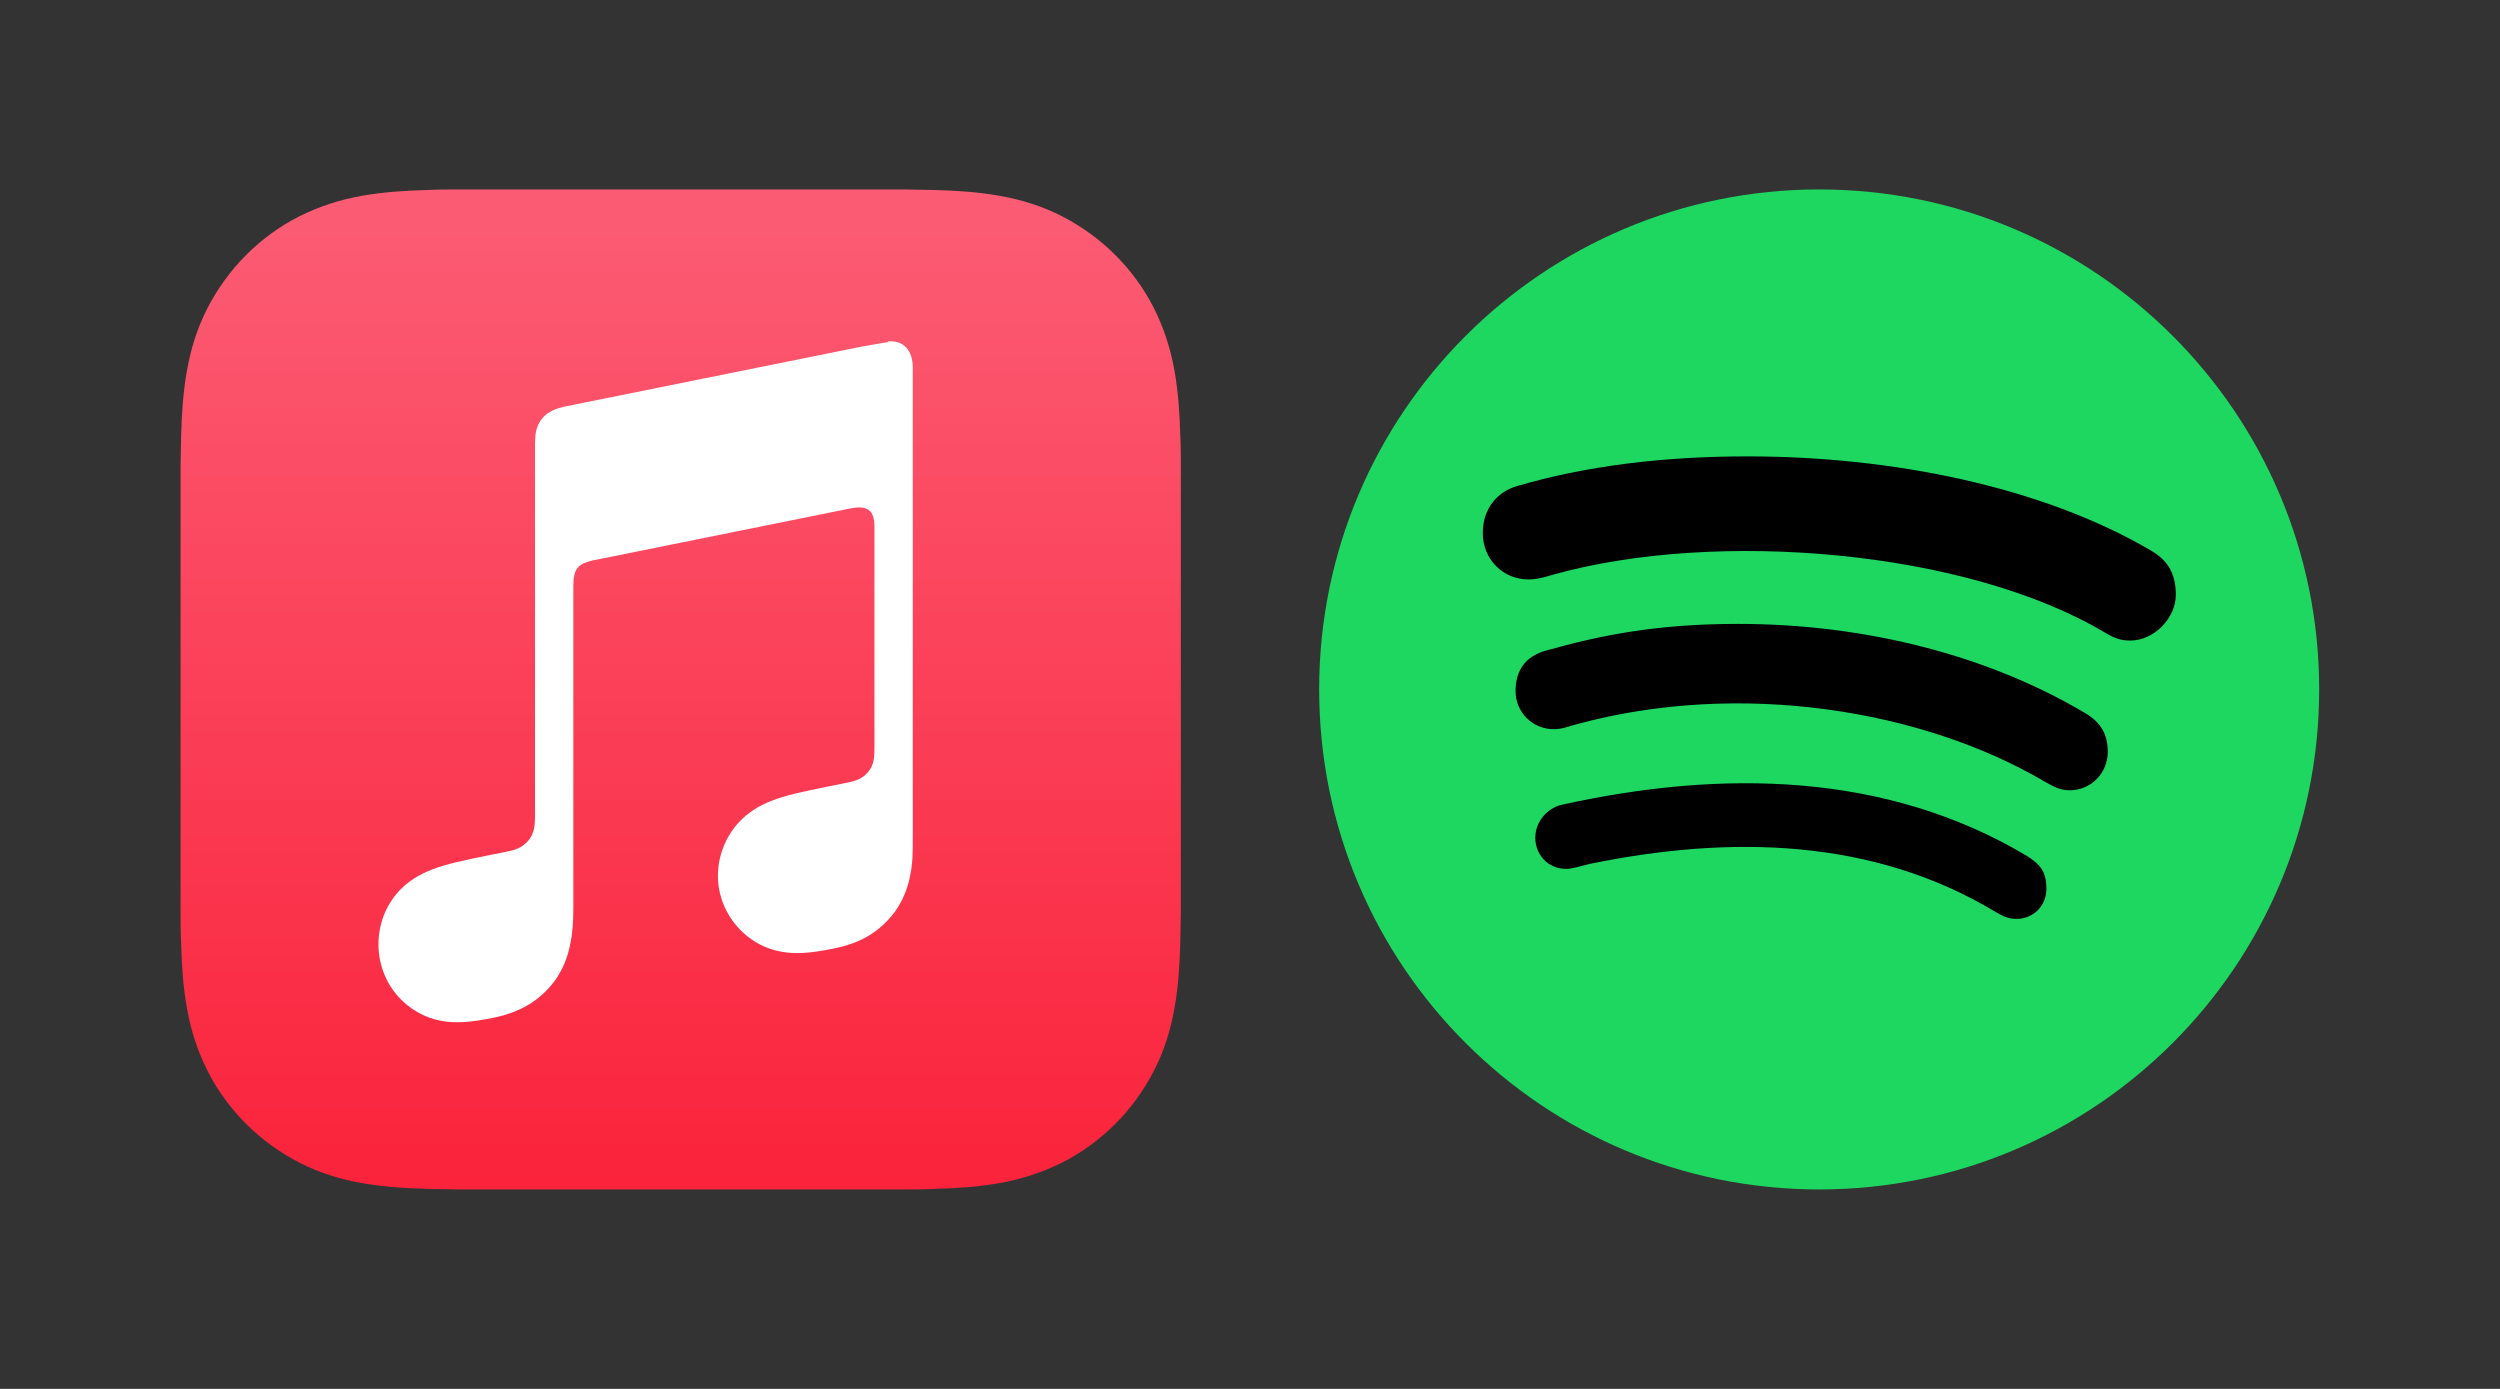
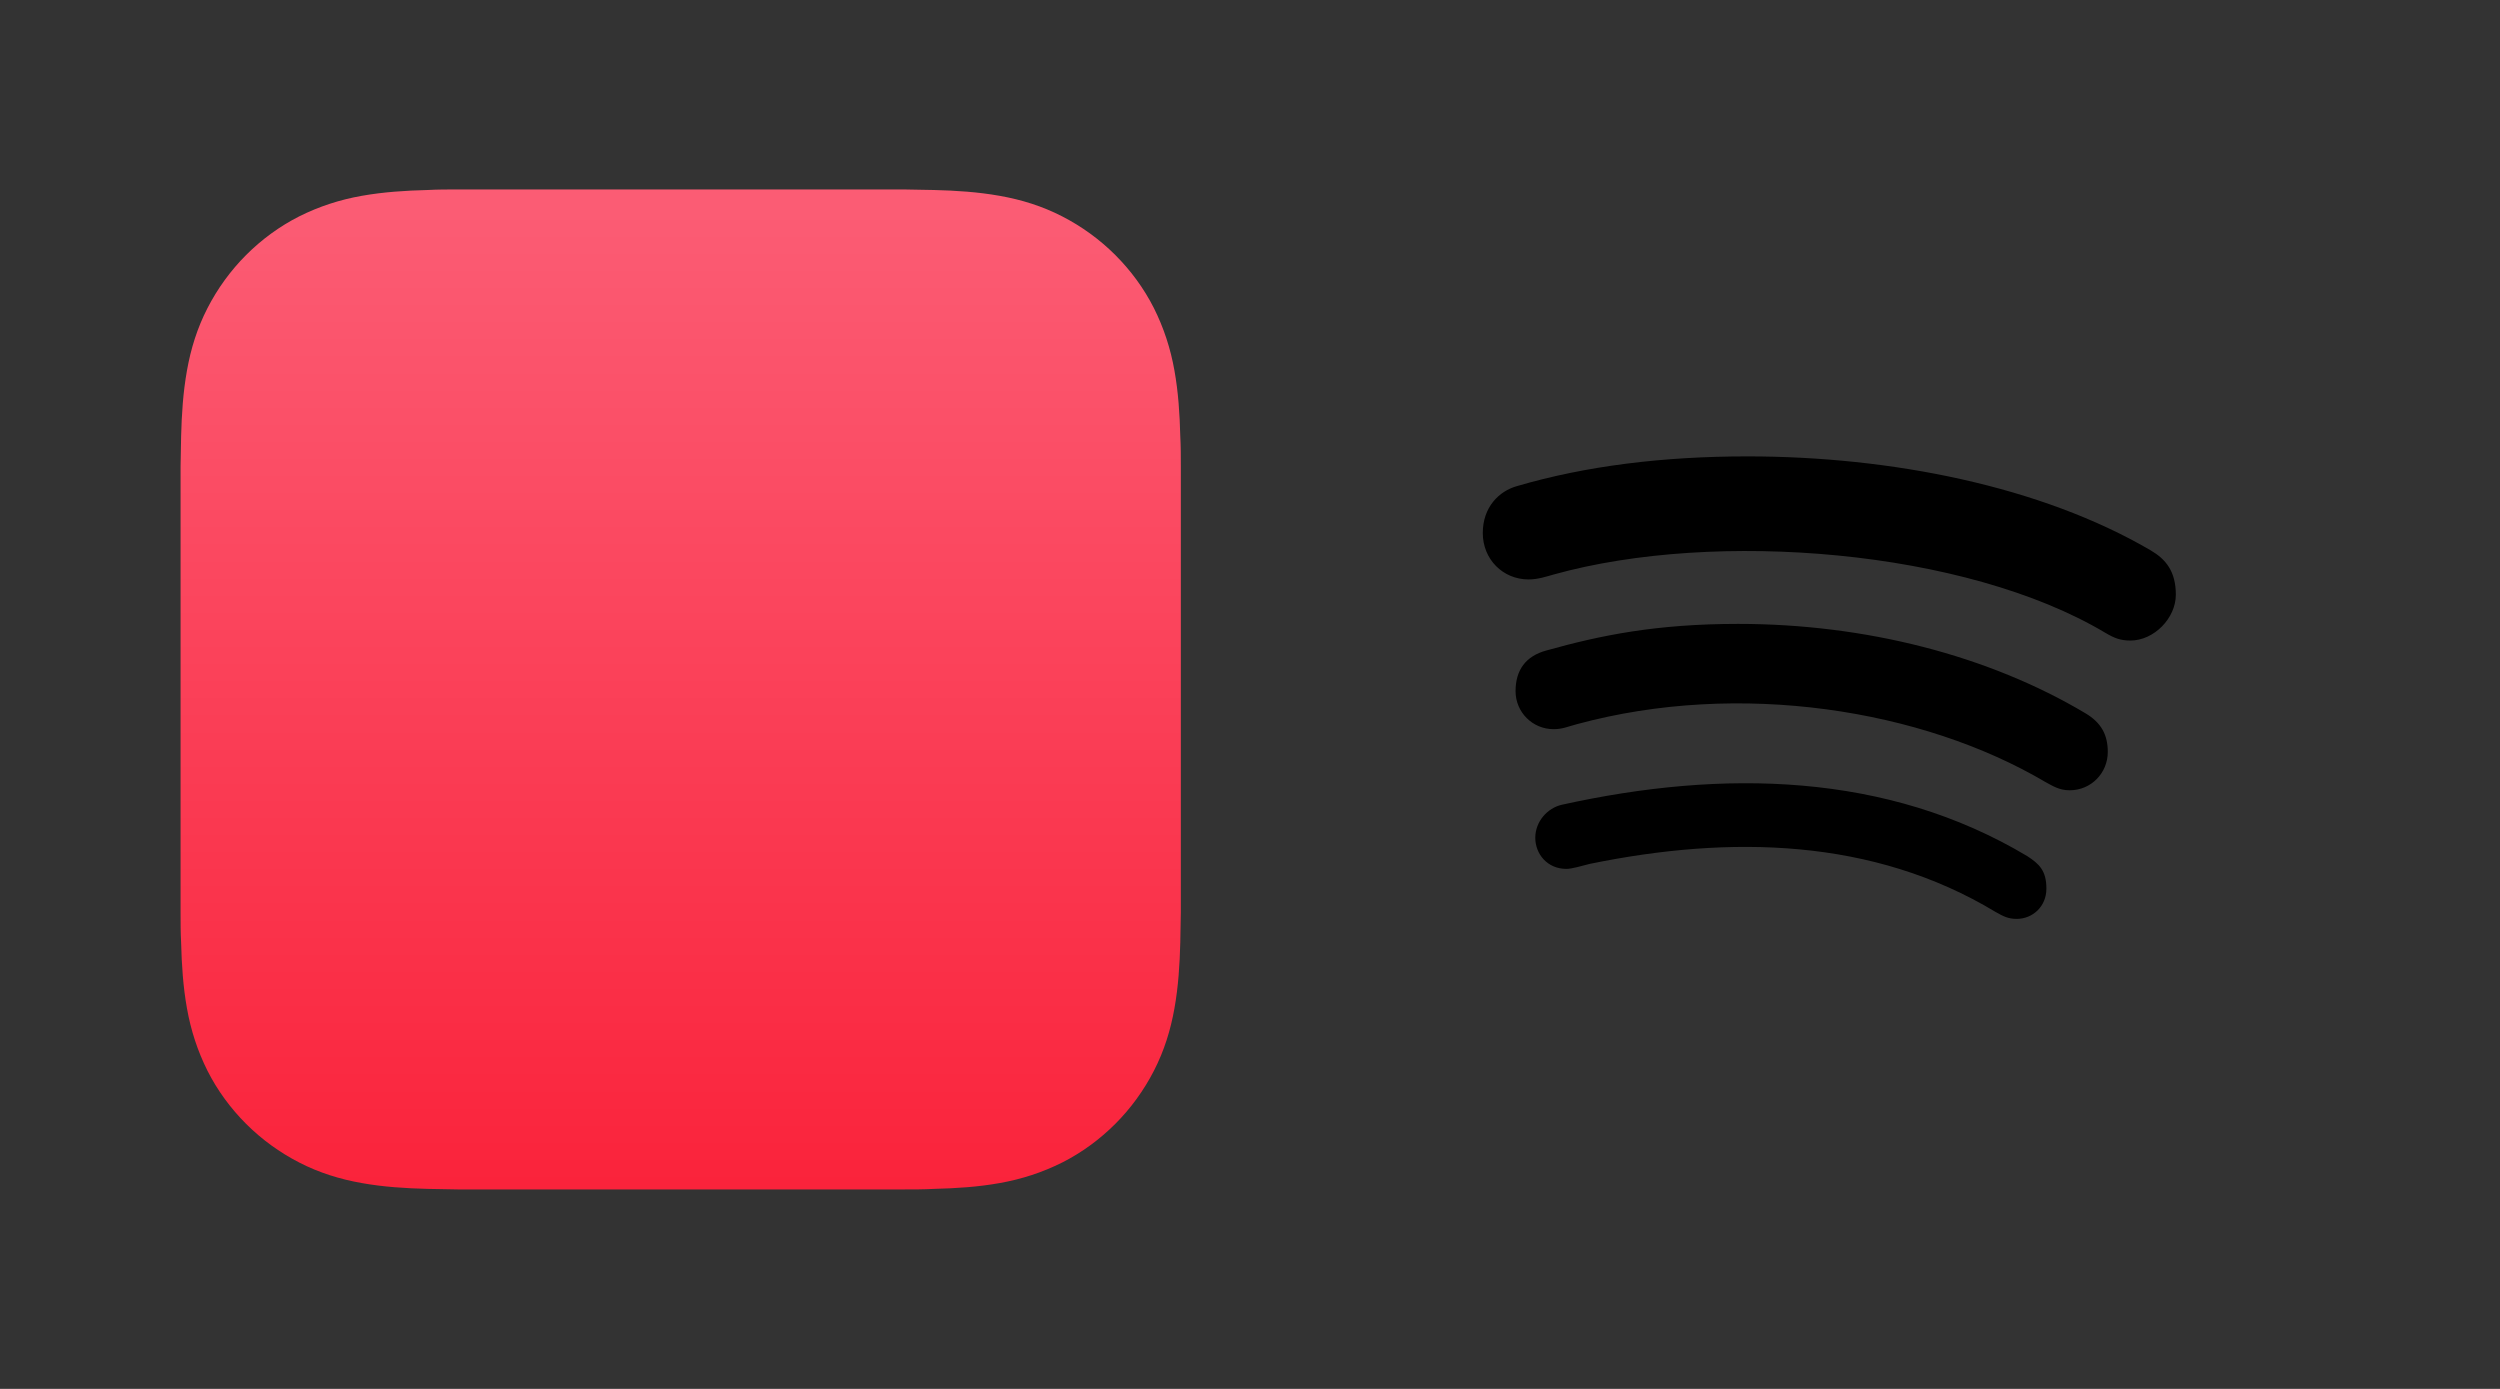
<svg xmlns="http://www.w3.org/2000/svg" viewBox="0 0 900 500">
  <rect x="0" y="0" width="900" height="500" fill="#333333" stroke="none" />
  <defs>
    <linearGradient id="A" x1="245.1" y1="426.8" x2="245.1" y2="76" gradientUnits="userSpaceOnUse">
      <stop offset="0" stop-color="#fa233b" />
      <stop offset="1" stop-color="#fb5c74" />
    </linearGradient>
  </defs>
  <g fill-rule="evenodd">
    <path d="M425.1 180.8v-12.9c0-3.6 0-7.2-.2-10.9-.2-7.9-.7-15.8-2.1-23.6-1.4-7.9-3.8-15.3-7.4-22.5-3.6-7.1-8.3-13.5-13.9-19.1s-12.1-10.3-19.1-13.9c-7.2-3.7-14.6-6-22.5-7.4-7.8-1.4-15.8-1.9-23.6-2.1l-10.9-.2h-12.9-134.8-12.9c-3.6 0-7.2 0-10.9.2-7.9.2-15.8.7-23.7 2.1s-15.3 3.8-22.5 7.4c-7.1 3.6-13.5 8.3-19.1 13.9s-10.3 12.1-13.9 19.1c-3.7 7.2-6 14.6-7.4 22.5-1.4 7.8-1.9 15.8-2.1 23.6l-.2 10.9v12.9 134.8 12.9c0 3.6 0 7.2.2 10.9.2 7.9.7 15.8 2.1 23.6 1.4 7.9 3.8 15.3 7.4 22.5 3.6 7.1 8.3 13.5 13.9 19.1s12.1 10.3 19.1 13.9c7.2 3.7 14.6 6 22.5 7.4 7.8 1.4 15.8 1.9 23.7 2.1l10.9.2h12.9 134.8 12.9c3.6 0 7.2 0 10.9-.2 7.9-.2 15.9-.7 23.6-2.1 7.9-1.4 15.3-3.8 22.5-7.4 7.1-3.6 13.5-8.3 19.1-13.9s10.3-12.1 13.9-19.1c3.7-7.2 6-14.6 7.4-22.5 1.4-7.8 1.9-15.8 2.1-23.6l.2-10.9v-12.9-134.8h0z" fill="url(#A)" />
-     <path d="M319.6 123.2c-.9 0-8.6 1.5-9.5 1.6l-107 21.6h0c-2.8.6-5 1.6-6.7 3-2 1.7-3.2 4.1-3.6 6.9 0 .6-.2 1.8-.2 3.6v133.9c0 3.1-.2 6.2-2.4 8.8s-4.7 3.4-7.8 4l-7 1.4c-8.8 1.8-14.6 3-19.8 5-5 1.9-8.7 4.4-11.7 7.5-5.9 6.2-8.3 14.5-7.5 22.4.7 6.7 3.7 13.1 8.9 17.8 3.5 3.2 7.8 5.6 13 6.7 5.3 1.1 11 .7 19.3-1 4.4-.9 8.6-2.3 12.5-4.6s7.2-5.4 9.9-9.1c2.6-3.8 4.3-7.9 5.2-12.4 1-4.6 1.2-8.7 1.2-13.3V210.9c0-6.2 1.8-7.9 6.8-9.1l93.1-18.8c5.8-1.1 8.5.5 8.5 6.6v79.3c0 3.1 0 6.3-2.2 8.9-2.1 2.6-4.7 3.4-7.8 4l-7 1.4c-8.8 1.8-14.6 3-19.8 5-5 1.9-8.7 4.4-11.7 7.5-5.9 6.2-8.5 14.5-7.7 22.4.7 6.7 3.9 13.1 9.1 17.8 3.5 3.2 7.9 5.6 13 6.6 5.3 1.1 11 .7 19.3-1 4.4-.9 8.6-2.2 12.5-4.5s7.2-5.4 9.9-9.1c2.6-3.8 4.3-7.9 5.2-12.4 1-4.6 1-8.7 1-13.3V132.4c0-6.2-3.2-10-9-9.5z" fill="#fff" />
  </g>
-   <path d="M654.9,68.2c-99.4,0-180,80.6-180,180s80.6,180,180,180,180-80.6,180-180-80.6-180-180-180Z" fill="#1ed760" />
  <path d="M767 230.6c-3.7 0-5.9-.9-9.1-2.8-50.3-30-140.3-37.2-198.5-21-2.5.7-5.7 1.8-9.1 1.8-9.3 0-16.5-7.3-16.5-16.7s5.9-15.1 12.3-16.9c24.9-7.3 52.7-10.7 83-10.7 51.6 0 105.6 10.7 145.1 33.8 5.5 3.2 9.1 7.6 9.1 16s-7.8 16.5-16.4 16.5h0zm-22 53.9c-3.7 0-6.1-1.6-8.7-3-44.2-26.1-110-36.7-168.6-20.8-3.4.9-5.2 1.8-8.4 1.8-7.6 0-13.7-6.1-13.7-13.7s3.7-12.6 11-14.6c19.6-5.5 39.7-9.6 69.1-9.6 45.9 0 90.2 11.4 125.1 32.2 5.7 3.4 8 7.8 8 13.9 0 7.6-6 13.8-13.7 13.8zm-19 46.3c-3 0-4.8-.9-7.6-2.5-44.1-26.6-95.4-27.7-146.1-17.3-2.8.7-6.4 1.8-8.4 1.8-6.9 0-11.2-5.4-11.2-11.2s4.3-10.7 9.6-11.9c57.9-12.8 117-11.7 167.5 18.5 4.3 2.8 6.9 5.2 6.9 11.7s-5 10.9-10.7 10.9h0z" />
</svg>